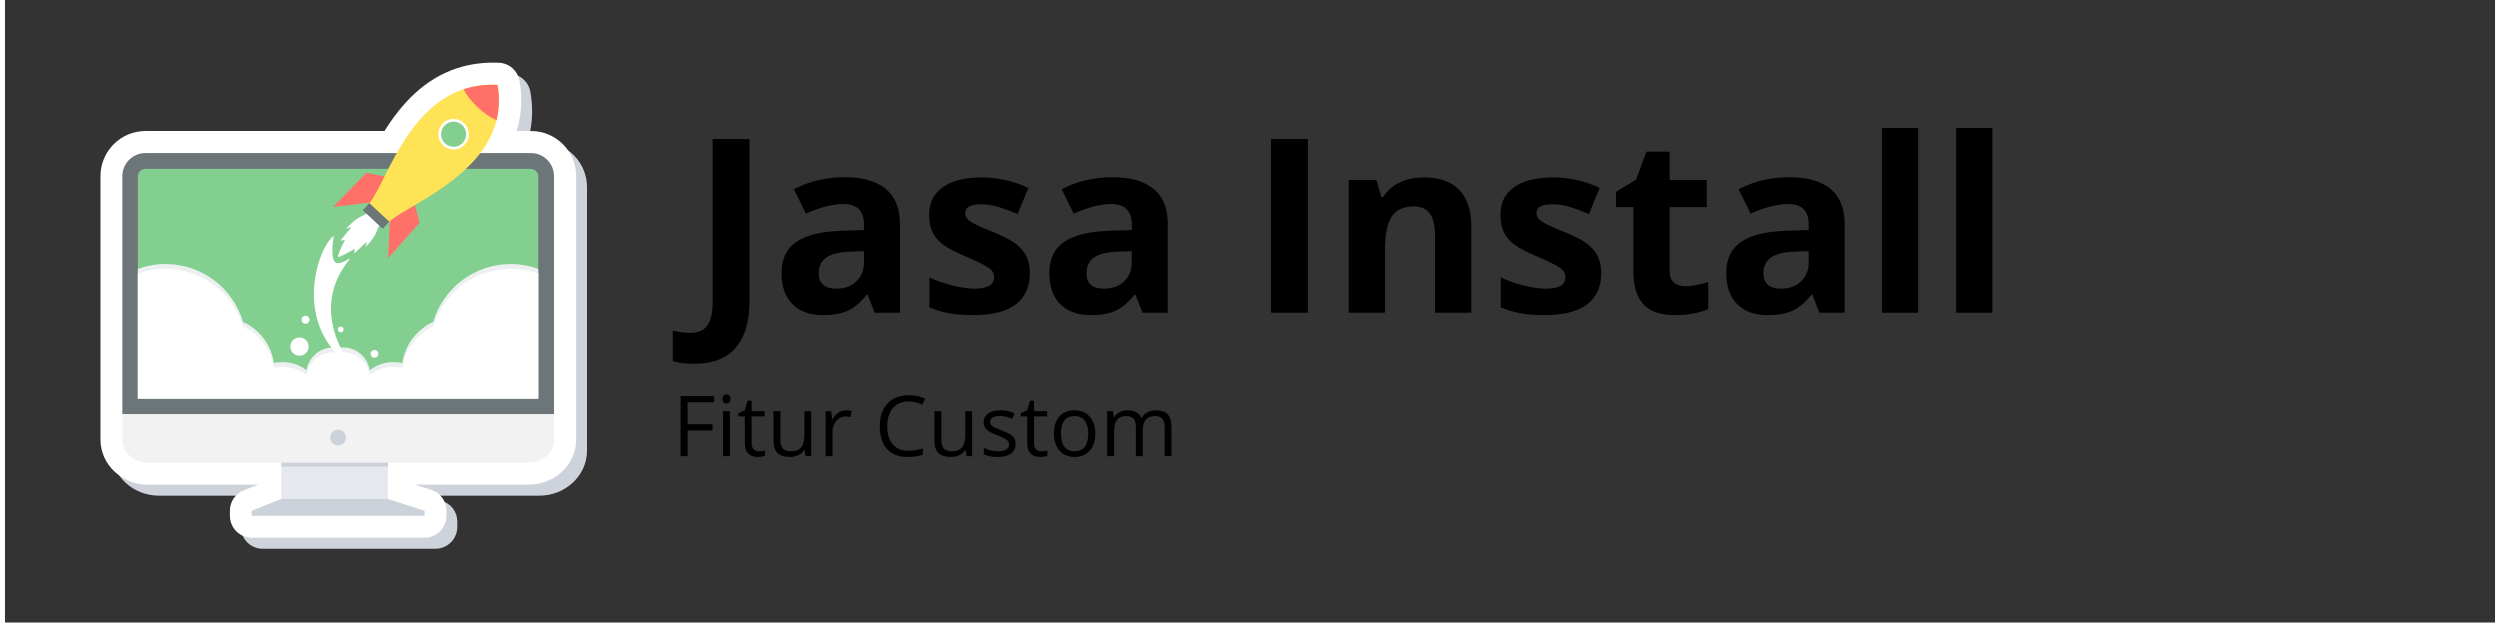
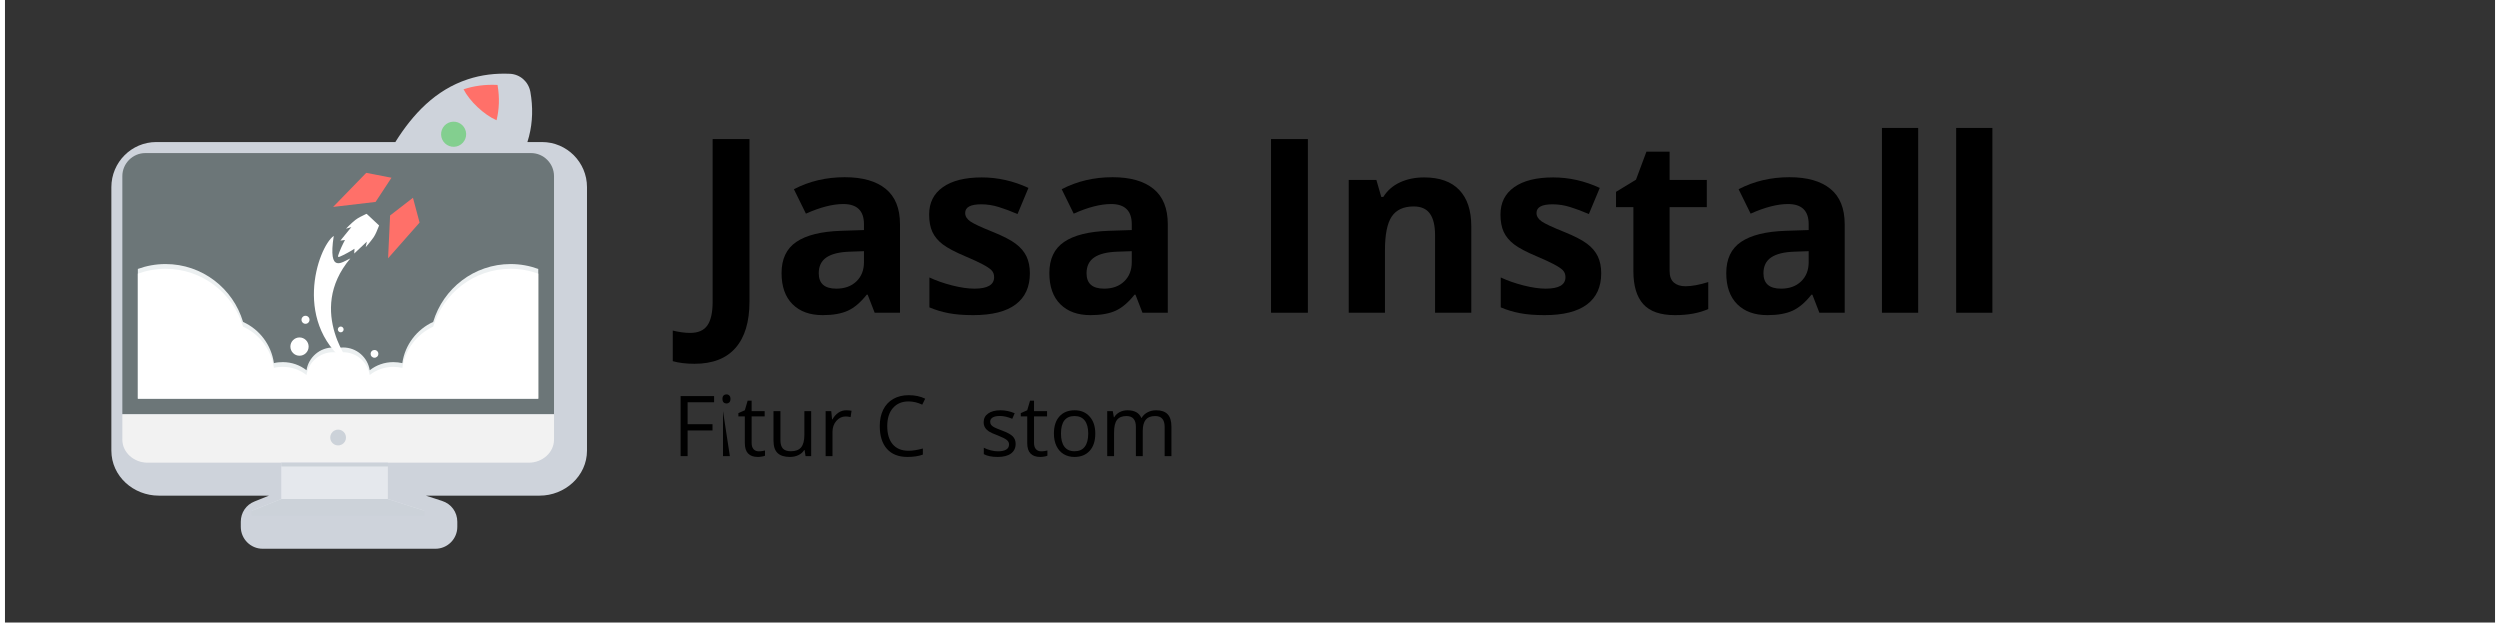
<svg xmlns="http://www.w3.org/2000/svg" width="755" viewBox="0 0 567 141.75" height="188" preserveAspectRatio="xMidYMid meet">
  <rect x="0" y="0" width="567" height="141.75" fill="#333333" stroke="none" />
  <defs>
    <g />
    <clipPath id="268568ae06">
      <path d="M 24 16 L 132.543 16 L 132.543 124.953 L 24 124.953 Z M 24 16 " clip-rule="nonzero" />
    </clipPath>
    <clipPath id="23f11ff3a8">
-       <path d="M 21.738 14.148 L 131 14.148 L 131 123 L 21.738 123 Z M 21.738 14.148 " clip-rule="nonzero" />
-     </clipPath>
+       </clipPath>
  </defs>
  <g clip-path="url(#268568ae06)">
    <path fill="#ced3db" d="M 95.832 112.859 L 99.527 114.059 C 101.633 114.742 103 116.598 103 118.82 L 103 119.961 C 103 122.727 100.754 124.953 98.02 124.953 L 58.676 124.953 C 55.918 124.953 53.699 122.699 53.699 119.961 L 53.699 118.82 C 53.699 116.738 54.895 114.941 56.855 114.172 L 60.129 112.859 L 35.008 112.859 C 29.289 112.859 24.227 108.469 24.227 102.594 L 24.227 42.613 C 24.227 36.965 28.805 32.344 34.465 32.344 L 88.891 32.344 C 92.871 25.984 98.02 20.48 105.391 18.055 C 108.492 17.027 111.734 16.656 114.977 16.801 C 117.309 16.914 119.215 18.598 119.641 20.938 C 120.238 24.332 120.184 27.723 119.328 31.062 C 119.215 31.488 119.102 31.918 118.961 32.344 L 122.289 32.344 C 127.922 32.344 132.531 36.938 132.531 42.613 L 132.531 102.594 C 132.531 108.438 127.465 112.859 121.746 112.859 Z M 95.832 112.859 " fill-opacity="1" fill-rule="evenodd" />
  </g>
  <g clip-path="url(#23f11ff3a8)">
    <path fill="#ffffff" d="M 93.355 110.352 L 97.055 111.547 C 99.16 112.234 100.523 114.086 100.523 116.312 L 100.523 117.453 C 100.523 120.219 98.277 122.441 95.547 122.441 L 56.203 122.441 C 53.441 122.441 51.223 120.191 51.223 117.453 L 51.223 116.312 C 51.223 114.23 52.418 112.434 54.379 111.66 L 57.652 110.352 L 32.531 110.352 C 26.812 110.352 21.75 105.957 21.75 100.082 L 21.75 40.102 C 21.75 34.457 26.328 29.836 31.992 29.836 L 86.414 29.836 C 90.398 23.477 95.547 17.969 102.914 15.547 C 106.016 14.52 109.258 14.148 112.5 14.289 C 114.836 14.406 116.742 16.086 117.168 18.426 C 117.766 21.82 117.707 25.215 116.855 28.551 C 116.742 28.98 116.629 29.406 116.484 29.836 L 119.812 29.836 C 125.445 29.836 130.055 34.426 130.055 40.102 L 130.055 100.082 C 130.055 105.957 124.992 110.352 119.273 110.352 Z M 93.355 110.352 " fill-opacity="1" fill-rule="evenodd" />
  </g>
  <path fill="#6c7678" d="M 31.961 34.855 L 119.785 34.855 C 122.656 34.855 125.02 37.223 125.02 40.102 L 125.02 94.32 L 26.727 94.32 L 26.727 40.102 C 26.727 37.223 29.09 34.855 31.961 34.855 Z M 31.961 34.855 " fill-opacity="1" fill-rule="evenodd" />
-   <path fill="#83cf8f" d="M 30.258 90.785 L 121.434 90.785 L 121.434 40.133 C 121.434 39.219 120.668 38.449 119.758 38.449 L 31.934 38.449 C 31.023 38.449 30.258 39.219 30.258 40.133 Z M 30.258 90.785 " fill-opacity="1" fill-rule="evenodd" />
  <path fill="#f2f2f2" d="M 125.02 94.352 L 125.02 100.109 C 125.02 102.992 122.43 105.359 119.246 105.359 L 32.504 105.359 C 29.316 105.359 26.727 102.992 26.727 100.109 L 26.727 94.352 Z M 125.02 94.352 " fill-opacity="1" fill-rule="evenodd" />
  <path fill="#ecf0f1" d="M 36.57 60.125 C 44.906 60.125 51.961 65.688 54.211 73.301 C 57.938 74.984 60.641 78.492 61.238 82.684 C 61.891 82.512 62.574 82.457 63.285 82.457 C 65.305 82.457 67.184 83.141 68.66 84.309 C 69.117 81.371 71.676 79.121 74.723 79.121 C 75.121 79.121 75.488 79.148 75.859 79.234 C 76.23 79.176 76.598 79.121 76.996 79.121 C 80.07 79.121 82.602 81.371 83.059 84.309 C 84.535 83.141 86.387 82.457 88.434 82.457 C 89.145 82.457 89.828 82.543 90.48 82.684 C 91.078 78.492 93.812 74.984 97.508 73.301 C 99.785 65.688 106.812 60.125 115.148 60.125 C 117.367 60.125 119.473 60.523 121.434 61.238 L 121.434 90.785 L 79.699 90.785 L 79.699 90.758 L 79.672 90.785 L 72.02 90.785 L 71.992 90.758 L 71.992 90.785 L 30.258 90.785 L 30.258 61.238 C 32.219 60.523 34.352 60.125 36.543 60.125 Z M 36.57 60.125 " fill-opacity="1" fill-rule="evenodd" />
  <path fill="#ffffff" d="M 36.57 61.207 C 44.906 61.207 51.961 66.77 54.211 74.387 C 57.938 76.066 60.641 79.574 61.238 83.77 C 61.891 83.598 62.574 83.539 63.285 83.539 C 65.305 83.539 67.184 84.227 68.66 85.395 C 69.117 82.457 71.676 80.203 74.723 80.203 C 75.121 80.203 75.488 80.23 75.859 80.316 C 76.23 80.262 76.598 80.203 76.996 80.203 C 80.07 80.203 82.602 82.457 83.059 85.395 C 84.535 84.227 86.387 83.539 88.434 83.539 C 89.145 83.539 89.828 83.625 90.48 83.77 C 91.078 79.574 93.812 76.066 97.508 74.387 C 99.785 66.77 106.812 61.207 115.148 61.207 C 117.367 61.207 119.473 61.609 121.434 62.32 L 121.434 90.785 L 30.258 90.785 L 30.258 62.32 C 32.219 61.609 34.352 61.207 36.543 61.207 Z M 36.57 61.207 " fill-opacity="1" fill-rule="evenodd" />
  <path fill="#ffffff" d="M 85.59 49.973 C 85.762 49.801 84.734 52.852 83.969 53.992 C 83.172 55.133 82.148 56.273 82.148 56.273 L 82.402 55.02 L 79.531 57.73 L 79.586 56.645 C 79.586 56.645 78.391 57.414 76.996 58.098 C 75.66 58.754 75.633 58.727 76.172 57.328 C 76.742 55.875 77.426 54.648 77.426 54.648 L 76.371 54.789 L 78.875 51.711 L 77.652 52.082 C 77.652 52.082 78.703 50.941 79.785 50.086 C 80.867 49.23 83.824 48.004 83.684 48.176 L 84.621 49.113 L 85.645 49.973 Z M 85.59 49.973 " fill-opacity="1" fill-rule="evenodd" />
  <path fill="#ff7069" d="M 92.902 45.035 L 94.41 50.684 L 87.238 58.812 L 87.695 49.059 Z M 92.902 45.035 " fill-opacity="1" fill-rule="evenodd" />
  <path fill="#ff7069" d="M 88.008 40.473 L 82.262 39.359 L 74.723 47.117 L 84.395 45.977 Z M 88.008 40.473 " fill-opacity="1" fill-rule="evenodd" />
-   <path fill="#ffe356" d="M 87.41 50.57 L 85.164 48.461 L 82.914 46.348 C 87.27 41.242 92.785 18.312 112.188 19.312 C 115.516 38.219 91.82 46.32 87.438 50.543 Z M 87.41 50.57 " fill-opacity="1" fill-rule="evenodd" />
  <path fill="#ff7069" d="M 111.934 27.383 C 109.059 26.129 105.789 23.02 104.422 20.336 C 106.727 19.566 109.289 19.195 112.16 19.34 C 112.672 22.277 112.531 24.957 111.934 27.383 Z M 111.934 27.383 " fill-opacity="1" fill-rule="evenodd" />
  <path fill="#6c7678" d="M 87.5 50.477 L 82.969 46.258 L 81.473 47.871 L 86 52.094 Z M 87.5 50.477 " fill-opacity="1" fill-rule="evenodd" />
-   <path fill="#ffffff" d="M 99.613 28.191 C 99.301 28.531 99.062 28.918 98.902 29.348 C 98.742 29.781 98.668 30.23 98.684 30.691 C 98.703 31.152 98.809 31.594 99 32.016 C 99.191 32.438 99.457 32.805 99.793 33.117 C 100.129 33.434 100.516 33.672 100.949 33.832 C 101.379 33.992 101.828 34.066 102.285 34.047 C 102.746 34.031 103.188 33.926 103.605 33.734 C 104.027 33.543 104.395 33.277 104.707 32.938 C 105.02 32.598 105.258 32.215 105.418 31.781 C 105.578 31.348 105.652 30.898 105.633 30.438 C 105.617 29.977 105.512 29.535 105.32 29.113 C 105.129 28.695 104.863 28.328 104.527 28.012 C 104.191 27.695 103.805 27.461 103.371 27.297 C 102.941 27.137 102.492 27.066 102.031 27.082 C 101.574 27.098 101.133 27.203 100.715 27.395 C 100.293 27.586 99.926 27.852 99.613 28.191 Z M 99.613 28.191 " fill-opacity="1" fill-rule="nonzero" />
  <path fill="#83cf8f" d="M 100.07 28.617 C 99.812 28.895 99.617 29.211 99.484 29.566 C 99.352 29.922 99.293 30.289 99.309 30.668 C 99.32 31.047 99.406 31.41 99.562 31.754 C 99.723 32.102 99.938 32.402 100.215 32.66 C 100.492 32.918 100.809 33.113 101.164 33.246 C 101.52 33.379 101.887 33.438 102.266 33.426 C 102.641 33.41 103.004 33.324 103.348 33.168 C 103.691 33.008 103.992 32.789 104.25 32.512 C 104.508 32.234 104.703 31.918 104.836 31.562 C 104.969 31.207 105.027 30.84 105.012 30.461 C 105 30.082 104.914 29.719 104.754 29.375 C 104.598 29.027 104.379 28.727 104.102 28.469 C 103.824 28.211 103.512 28.016 103.156 27.883 C 102.801 27.75 102.434 27.691 102.055 27.707 C 101.676 27.719 101.316 27.805 100.973 27.961 C 100.629 28.121 100.328 28.34 100.07 28.617 Z M 100.07 28.617 " fill-opacity="1" fill-rule="nonzero" />
  <path fill="#ffffff" d="M 74.836 53.734 C 71.25 56.301 65.02 74.215 79.246 83.684 C 79.246 83.684 68.379 70.992 78.648 58.84 C 76.828 59.609 73.5 62.578 74.863 53.734 Z M 74.836 53.734 " fill-opacity="1" fill-rule="evenodd" />
  <path fill="#ffffff" d="M 69.145 78.918 C 69.145 79.195 69.094 79.461 68.988 79.715 C 68.883 79.973 68.73 80.195 68.539 80.391 C 68.344 80.586 68.117 80.738 67.863 80.844 C 67.609 80.949 67.344 81 67.07 81 C 66.793 81 66.527 80.949 66.273 80.844 C 66.02 80.738 65.797 80.586 65.602 80.391 C 65.406 80.195 65.254 79.973 65.148 79.715 C 65.043 79.461 64.992 79.195 64.992 78.918 C 64.992 78.645 65.043 78.379 65.148 78.121 C 65.254 77.867 65.406 77.645 65.602 77.449 C 65.797 77.254 66.02 77.102 66.273 76.996 C 66.527 76.891 66.793 76.836 67.07 76.836 C 67.344 76.836 67.609 76.891 67.863 76.996 C 68.117 77.102 68.344 77.254 68.539 77.449 C 68.73 77.645 68.883 77.867 68.988 78.121 C 69.094 78.379 69.145 78.645 69.145 78.918 Z M 69.145 78.918 " fill-opacity="1" fill-rule="nonzero" />
  <path fill="#ffffff" d="M 77.113 75.012 C 77.113 75.195 77.047 75.348 76.918 75.477 C 76.793 75.605 76.637 75.668 76.457 75.668 C 76.277 75.668 76.121 75.605 75.996 75.477 C 75.867 75.348 75.801 75.195 75.801 75.012 C 75.801 74.832 75.867 74.676 75.996 74.547 C 76.121 74.422 76.277 74.355 76.457 74.355 C 76.637 74.355 76.793 74.422 76.918 74.547 C 77.047 74.676 77.113 74.832 77.113 75.012 Z M 77.113 75.012 " fill-opacity="1" fill-rule="nonzero" />
  <path fill="#ffffff" d="M 69.344 72.816 C 69.344 73.066 69.258 73.285 69.078 73.461 C 68.902 73.641 68.688 73.73 68.434 73.73 C 68.184 73.73 67.969 73.641 67.789 73.461 C 67.613 73.285 67.523 73.066 67.523 72.816 C 67.523 72.562 67.613 72.348 67.789 72.172 C 67.969 71.992 68.184 71.902 68.434 71.902 C 68.688 71.902 68.902 71.992 69.078 72.172 C 69.258 72.348 69.344 72.562 69.344 72.816 Z M 69.344 72.816 " fill-opacity="1" fill-rule="nonzero" />
  <path fill="#ffffff" d="M 85.02 80.574 C 85.02 80.816 84.934 81.027 84.762 81.199 C 84.59 81.371 84.383 81.457 84.137 81.457 C 83.895 81.457 83.688 81.371 83.516 81.199 C 83.344 81.027 83.258 80.816 83.258 80.574 C 83.258 80.328 83.344 80.121 83.516 79.949 C 83.688 79.777 83.895 79.691 84.137 79.691 C 84.383 79.691 84.59 79.777 84.762 79.949 C 84.934 80.121 85.02 80.328 85.02 80.574 Z M 85.02 80.574 " fill-opacity="1" fill-rule="nonzero" />
  <path fill="#ccd2d9" d="M 77.652 99.625 C 77.652 99.863 77.605 100.094 77.516 100.312 C 77.426 100.535 77.297 100.727 77.125 100.898 C 76.957 101.066 76.766 101.195 76.547 101.285 C 76.324 101.379 76.098 101.422 75.859 101.422 C 75.621 101.422 75.395 101.379 75.172 101.285 C 74.953 101.195 74.762 101.066 74.594 100.898 C 74.426 100.727 74.293 100.535 74.203 100.312 C 74.113 100.094 74.066 99.863 74.066 99.625 C 74.066 99.387 74.113 99.16 74.203 98.938 C 74.293 98.719 74.426 98.523 74.594 98.355 C 74.762 98.188 74.953 98.059 75.172 97.965 C 75.395 97.875 75.621 97.828 75.859 97.828 C 76.098 97.828 76.324 97.875 76.547 97.965 C 76.766 98.059 76.957 98.188 77.125 98.355 C 77.297 98.523 77.426 98.719 77.516 98.938 C 77.605 99.16 77.652 99.387 77.652 99.625 Z M 77.652 99.625 " fill-opacity="1" fill-rule="nonzero" />
  <path fill="#e5e8ed" d="M 87.184 113.629 L 95.547 116.312 L 56.172 116.312 L 62.914 113.629 L 62.914 105.359 L 87.184 105.359 Z M 87.184 113.629 " fill-opacity="1" fill-rule="evenodd" />
  <path fill="#ccd2d9" d="M 62.914 113.629 L 87.184 113.629 L 95.547 116.312 L 95.547 117.453 L 56.172 117.453 L 56.172 116.312 Z M 62.914 113.629 " fill-opacity="1" fill-rule="evenodd" />
  <path fill="#ccd2d9" d="M 62.914 105.359 L 87.211 105.359 L 87.211 106.215 L 62.914 106.215 Z M 62.914 105.359 " fill-opacity="1" fill-rule="evenodd" />
  <g fill="#000000" fill-opacity="1">
    <g transform="translate(156.171, 71.211)">
      <g>
        <path d="M 0.844 11.625 C -1.051 11.625 -2.703 11.426 -4.109 11.031 L -4.109 4.062 C -2.672 4.414 -1.352 4.594 -0.156 4.594 C 1.676 4.594 2.988 4.02 3.781 2.875 C 4.57 1.727 4.969 -0.055 4.969 -2.484 L 4.969 -39.547 L 13.359 -39.547 L 13.359 -2.547 C 13.359 2.066 12.301 5.582 10.188 8 C 8.082 10.414 4.969 11.625 0.844 11.625 Z M 0.844 11.625 " />
      </g>
    </g>
  </g>
  <g fill="#000000" fill-opacity="1">
    <g transform="translate(174.505, 71.211)">
      <g>
        <path d="M 23.531 0 L 21.938 -4.109 L 21.719 -4.109 C 20.332 -2.359 18.906 -1.145 17.438 -0.469 C 15.969 0.207 14.051 0.547 11.688 0.547 C 8.781 0.547 6.492 -0.281 4.828 -1.938 C 3.16 -3.602 2.328 -5.969 2.328 -9.031 C 2.328 -12.238 3.445 -14.602 5.688 -16.125 C 7.938 -17.656 11.32 -18.5 15.844 -18.656 L 21.094 -18.828 L 21.094 -20.156 C 21.094 -23.219 19.523 -24.75 16.391 -24.75 C 13.973 -24.75 11.133 -24.02 7.875 -22.562 L 5.141 -28.125 C 8.617 -29.945 12.477 -30.859 16.719 -30.859 C 20.77 -30.859 23.879 -29.973 26.047 -28.203 C 28.211 -26.441 29.297 -23.758 29.297 -20.156 L 29.297 0 Z M 21.094 -14.016 L 17.906 -13.906 C 15.508 -13.832 13.723 -13.395 12.547 -12.594 C 11.379 -11.801 10.797 -10.598 10.797 -8.984 C 10.797 -6.648 12.129 -5.484 14.797 -5.484 C 16.703 -5.484 18.227 -6.035 19.375 -7.141 C 20.52 -8.242 21.094 -9.703 21.094 -11.516 Z M 21.094 -14.016 " />
      </g>
    </g>
  </g>
  <g fill="#000000" fill-opacity="1">
    <g transform="translate(207.955, 71.211)">
      <g>
        <path d="M 25.422 -8.984 C 25.422 -5.879 24.344 -3.516 22.188 -1.891 C 20.031 -0.266 16.805 0.547 12.516 0.547 C 10.316 0.547 8.441 0.395 6.891 0.094 C 5.348 -0.207 3.898 -0.645 2.547 -1.219 L 2.547 -8.031 C 4.078 -7.312 5.801 -6.707 7.719 -6.219 C 9.645 -5.727 11.336 -5.484 12.797 -5.484 C 15.785 -5.484 17.281 -6.352 17.281 -8.094 C 17.281 -8.738 17.082 -9.266 16.688 -9.672 C 16.289 -10.078 15.602 -10.535 14.625 -11.047 C 13.656 -11.555 12.359 -12.156 10.734 -12.844 C 8.41 -13.82 6.703 -14.723 5.609 -15.547 C 4.516 -16.379 3.719 -17.332 3.219 -18.406 C 2.727 -19.477 2.484 -20.801 2.484 -22.375 C 2.484 -25.051 3.523 -27.125 5.609 -28.594 C 7.691 -30.07 10.645 -30.812 14.469 -30.812 C 18.113 -30.812 21.656 -30.016 25.094 -28.422 L 22.609 -22.469 C 21.098 -23.125 19.68 -23.656 18.359 -24.062 C 17.047 -24.477 15.703 -24.688 14.328 -24.688 C 11.898 -24.688 10.688 -24.031 10.688 -22.719 C 10.688 -21.977 11.078 -21.336 11.859 -20.797 C 12.641 -20.254 14.359 -19.453 17.016 -18.391 C 19.379 -17.43 21.109 -16.535 22.203 -15.703 C 23.305 -14.879 24.117 -13.926 24.641 -12.844 C 25.16 -11.758 25.422 -10.473 25.422 -8.984 Z M 25.422 -8.984 " />
      </g>
    </g>
  </g>
  <g fill="#000000" fill-opacity="1">
    <g transform="translate(235.483, 71.211)">
      <g>
        <path d="M 23.531 0 L 21.938 -4.109 L 21.719 -4.109 C 20.332 -2.359 18.906 -1.145 17.438 -0.469 C 15.969 0.207 14.051 0.547 11.688 0.547 C 8.781 0.547 6.492 -0.281 4.828 -1.938 C 3.16 -3.602 2.328 -5.969 2.328 -9.031 C 2.328 -12.238 3.445 -14.602 5.688 -16.125 C 7.938 -17.656 11.32 -18.5 15.844 -18.656 L 21.094 -18.828 L 21.094 -20.156 C 21.094 -23.219 19.523 -24.75 16.391 -24.75 C 13.973 -24.75 11.133 -24.02 7.875 -22.562 L 5.141 -28.125 C 8.617 -29.945 12.477 -30.859 16.719 -30.859 C 20.77 -30.859 23.879 -29.973 26.047 -28.203 C 28.211 -26.441 29.297 -23.758 29.297 -20.156 L 29.297 0 Z M 21.094 -14.016 L 17.906 -13.906 C 15.508 -13.832 13.723 -13.395 12.547 -12.594 C 11.379 -11.801 10.797 -10.598 10.797 -8.984 C 10.797 -6.648 12.129 -5.484 14.797 -5.484 C 16.703 -5.484 18.227 -6.035 19.375 -7.141 C 20.52 -8.242 21.094 -9.703 21.094 -11.516 Z M 21.094 -14.016 " />
      </g>
    </g>
  </g>
  <g fill="#000000" fill-opacity="1">
    <g transform="translate(268.934, 71.211)">
      <g />
    </g>
  </g>
  <g fill="#000000" fill-opacity="1">
    <g transform="translate(283.32, 71.211)">
      <g>
        <path d="M 4.969 0 L 4.969 -39.547 L 13.359 -39.547 L 13.359 0 Z M 4.969 0 " />
      </g>
    </g>
  </g>
  <g fill="#000000" fill-opacity="1">
    <g transform="translate(301.654, 71.211)">
      <g>
        <path d="M 32.234 0 L 23.984 0 L 23.984 -17.656 C 23.984 -19.844 23.594 -21.477 22.812 -22.562 C 22.039 -23.656 20.812 -24.203 19.125 -24.203 C 16.812 -24.203 15.141 -23.43 14.109 -21.891 C 13.086 -20.348 12.578 -17.789 12.578 -14.219 L 12.578 0 L 4.328 0 L 4.328 -30.234 L 10.625 -30.234 L 11.734 -26.375 L 12.203 -26.375 C 13.117 -27.832 14.383 -28.938 16 -29.688 C 17.613 -30.438 19.445 -30.812 21.5 -30.812 C 25.02 -30.812 27.688 -29.859 29.5 -27.953 C 31.32 -26.047 32.234 -23.301 32.234 -19.719 Z M 32.234 0 " />
      </g>
    </g>
  </g>
  <g fill="#000000" fill-opacity="1">
    <g transform="translate(338.051, 71.211)">
      <g>
        <path d="M 25.422 -8.984 C 25.422 -5.879 24.344 -3.516 22.188 -1.891 C 20.031 -0.266 16.805 0.547 12.516 0.547 C 10.316 0.547 8.441 0.395 6.891 0.094 C 5.348 -0.207 3.898 -0.645 2.547 -1.219 L 2.547 -8.031 C 4.078 -7.312 5.801 -6.707 7.719 -6.219 C 9.645 -5.727 11.336 -5.484 12.797 -5.484 C 15.785 -5.484 17.281 -6.352 17.281 -8.094 C 17.281 -8.738 17.082 -9.266 16.688 -9.672 C 16.289 -10.078 15.602 -10.535 14.625 -11.047 C 13.656 -11.555 12.359 -12.156 10.734 -12.844 C 8.41 -13.82 6.703 -14.723 5.609 -15.547 C 4.516 -16.379 3.719 -17.332 3.219 -18.406 C 2.727 -19.477 2.484 -20.801 2.484 -22.375 C 2.484 -25.051 3.523 -27.125 5.609 -28.594 C 7.691 -30.07 10.645 -30.812 14.469 -30.812 C 18.113 -30.812 21.656 -30.016 25.094 -28.422 L 22.609 -22.469 C 21.098 -23.125 19.68 -23.656 18.359 -24.062 C 17.047 -24.477 15.703 -24.688 14.328 -24.688 C 11.898 -24.688 10.688 -24.031 10.688 -22.719 C 10.688 -21.977 11.078 -21.336 11.859 -20.797 C 12.641 -20.254 14.359 -19.453 17.016 -18.391 C 19.379 -17.43 21.109 -16.535 22.203 -15.703 C 23.305 -14.879 24.117 -13.926 24.641 -12.844 C 25.16 -11.758 25.422 -10.473 25.422 -8.984 Z M 25.422 -8.984 " />
      </g>
    </g>
  </g>
  <g fill="#000000" fill-opacity="1">
    <g transform="translate(365.58, 71.211)">
      <g>
        <path d="M 17.062 -6.031 C 18.508 -6.031 20.242 -6.348 22.266 -6.984 L 22.266 -0.844 C 20.203 0.082 17.676 0.547 14.688 0.547 C 11.383 0.547 8.977 -0.285 7.469 -1.953 C 5.969 -3.629 5.219 -6.133 5.219 -9.469 L 5.219 -24.047 L 1.266 -24.047 L 1.266 -27.531 L 5.812 -30.297 L 8.188 -36.672 L 13.469 -36.672 L 13.469 -30.234 L 21.938 -30.234 L 21.938 -24.047 L 13.469 -24.047 L 13.469 -9.469 C 13.469 -8.289 13.797 -7.422 14.453 -6.859 C 15.109 -6.305 15.977 -6.031 17.062 -6.031 Z M 17.062 -6.031 " />
      </g>
    </g>
  </g>
  <g fill="#000000" fill-opacity="1">
    <g transform="translate(389.619, 71.211)">
      <g>
        <path d="M 23.531 0 L 21.938 -4.109 L 21.719 -4.109 C 20.332 -2.359 18.906 -1.145 17.438 -0.469 C 15.969 0.207 14.051 0.547 11.688 0.547 C 8.781 0.547 6.492 -0.281 4.828 -1.938 C 3.16 -3.602 2.328 -5.969 2.328 -9.031 C 2.328 -12.238 3.445 -14.602 5.688 -16.125 C 7.938 -17.656 11.32 -18.5 15.844 -18.656 L 21.094 -18.828 L 21.094 -20.156 C 21.094 -23.219 19.523 -24.75 16.391 -24.75 C 13.973 -24.75 11.133 -24.02 7.875 -22.562 L 5.141 -28.125 C 8.617 -29.945 12.477 -30.859 16.719 -30.859 C 20.77 -30.859 23.879 -29.973 26.047 -28.203 C 28.211 -26.441 29.297 -23.758 29.297 -20.156 L 29.297 0 Z M 21.094 -14.016 L 17.906 -13.906 C 15.508 -13.832 13.723 -13.395 12.547 -12.594 C 11.379 -11.801 10.797 -10.598 10.797 -8.984 C 10.797 -6.648 12.129 -5.484 14.797 -5.484 C 16.703 -5.484 18.227 -6.035 19.375 -7.141 C 20.52 -8.242 21.094 -9.703 21.094 -11.516 Z M 21.094 -14.016 " />
      </g>
    </g>
  </g>
  <g fill="#000000" fill-opacity="1">
    <g transform="translate(423.07, 71.211)">
      <g>
        <path d="M 12.578 0 L 4.328 0 L 4.328 -42.078 L 12.578 -42.078 Z M 12.578 0 " />
      </g>
    </g>
  </g>
  <g fill="#000000" fill-opacity="1">
    <g transform="translate(439.97, 71.211)">
      <g>
        <path d="M 12.578 0 L 4.328 0 L 4.328 -42.078 L 12.578 -42.078 Z M 12.578 0 " />
      </g>
    </g>
  </g>
  <g fill="#000000" fill-opacity="1">
    <g transform="translate(151.971, 103.86)">
      <g>
        <path d="M 3.469 0 L 1.875 0 L 1.875 -13.672 L 9.5 -13.672 L 9.5 -12.266 L 3.469 -12.266 L 3.469 -7.266 L 9.141 -7.266 L 9.141 -5.844 L 3.469 -5.844 Z M 3.469 0 " />
      </g>
    </g>
    <g transform="translate(161.859, 103.86)">
      <g>
-         <path d="M 3.203 0 L 1.641 0 L 1.641 -10.25 L 3.203 -10.25 Z M 1.516 -13.031 C 1.516 -13.383 1.602 -13.645 1.781 -13.812 C 1.957 -13.977 2.176 -14.062 2.438 -14.062 C 2.688 -14.062 2.898 -13.973 3.078 -13.797 C 3.254 -13.629 3.344 -13.375 3.344 -13.031 C 3.344 -12.676 3.254 -12.41 3.078 -12.234 C 2.898 -12.066 2.688 -11.984 2.438 -11.984 C 2.176 -11.984 1.957 -12.066 1.781 -12.234 C 1.602 -12.41 1.516 -12.676 1.516 -13.031 Z M 1.516 -13.031 " />
+         <path d="M 3.203 0 L 1.641 0 L 1.641 -10.25 Z M 1.516 -13.031 C 1.516 -13.383 1.602 -13.645 1.781 -13.812 C 1.957 -13.977 2.176 -14.062 2.438 -14.062 C 2.688 -14.062 2.898 -13.973 3.078 -13.797 C 3.254 -13.629 3.344 -13.375 3.344 -13.031 C 3.344 -12.676 3.254 -12.41 3.078 -12.234 C 2.898 -12.066 2.688 -11.984 2.438 -11.984 C 2.176 -11.984 1.957 -12.066 1.781 -12.234 C 1.602 -12.41 1.516 -12.676 1.516 -13.031 Z M 1.516 -13.031 " />
      </g>
    </g>
    <g transform="translate(166.705, 103.86)">
      <g>
        <path d="M 4.953 -1.094 C 5.234 -1.094 5.5 -1.113 5.75 -1.156 C 6.008 -1.195 6.211 -1.238 6.359 -1.281 L 6.359 -0.094 C 6.191 -0.008 5.941 0.055 5.609 0.109 C 5.285 0.16 4.992 0.188 4.734 0.188 C 2.754 0.188 1.766 -0.859 1.766 -2.953 L 1.766 -9.047 L 0.297 -9.047 L 0.297 -9.797 L 1.766 -10.438 L 2.406 -12.625 L 3.312 -12.625 L 3.312 -10.25 L 6.281 -10.25 L 6.281 -9.047 L 3.312 -9.047 L 3.312 -3.016 C 3.312 -2.391 3.457 -1.91 3.75 -1.578 C 4.039 -1.254 4.441 -1.094 4.953 -1.094 Z M 4.953 -1.094 " />
      </g>
    </g>
    <g transform="translate(173.468, 103.86)">
      <g>
        <path d="M 3.109 -10.25 L 3.109 -3.594 C 3.109 -2.758 3.297 -2.133 3.672 -1.719 C 4.055 -1.312 4.656 -1.109 5.469 -1.109 C 6.539 -1.109 7.32 -1.398 7.812 -1.984 C 8.312 -2.578 8.562 -3.535 8.562 -4.859 L 8.562 -10.25 L 10.109 -10.25 L 10.109 0 L 8.828 0 L 8.609 -1.375 L 8.516 -1.375 C 8.203 -0.875 7.758 -0.488 7.188 -0.219 C 6.625 0.051 5.984 0.188 5.266 0.188 C 4.016 0.188 3.078 -0.109 2.453 -0.703 C 1.836 -1.297 1.531 -2.242 1.531 -3.547 L 1.531 -10.25 Z M 3.109 -10.25 " />
      </g>
    </g>
    <g transform="translate(185.227, 103.86)">
      <g>
        <path d="M 6.328 -10.438 C 6.773 -10.438 7.18 -10.398 7.547 -10.328 L 7.328 -8.891 C 6.91 -8.984 6.535 -9.031 6.203 -9.031 C 5.379 -9.031 4.672 -8.691 4.078 -8.016 C 3.492 -7.336 3.203 -6.5 3.203 -5.5 L 3.203 0 L 1.641 0 L 1.641 -10.25 L 2.922 -10.25 L 3.109 -8.359 L 3.188 -8.359 C 3.562 -9.023 4.016 -9.535 4.547 -9.891 C 5.086 -10.254 5.68 -10.438 6.328 -10.438 Z M 6.328 -10.438 " />
      </g>
    </g>
    <g transform="translate(193.048, 103.86)">
      <g />
    </g>
    <g transform="translate(198.024, 103.86)">
      <g>
        <path d="M 7.734 -12.453 C 6.234 -12.453 5.047 -11.953 4.172 -10.953 C 3.305 -9.953 2.875 -8.582 2.875 -6.844 C 2.875 -5.051 3.289 -3.664 4.125 -2.688 C 4.969 -1.707 6.164 -1.219 7.719 -1.219 C 8.664 -1.219 9.754 -1.391 10.984 -1.734 L 10.984 -0.344 C 10.035 0.008 8.863 0.188 7.469 0.188 C 5.457 0.188 3.906 -0.422 2.812 -1.641 C 1.719 -2.867 1.172 -4.609 1.172 -6.859 C 1.172 -8.266 1.43 -9.5 1.953 -10.562 C 2.484 -11.625 3.242 -12.441 4.234 -13.016 C 5.234 -13.586 6.406 -13.875 7.75 -13.875 C 9.188 -13.875 10.441 -13.609 11.516 -13.078 L 10.844 -11.719 C 9.801 -12.207 8.766 -12.453 7.734 -12.453 Z M 7.734 -12.453 " />
      </g>
    </g>
    <g transform="translate(210.11, 103.86)">
      <g>
-         <path d="M 3.109 -10.25 L 3.109 -3.594 C 3.109 -2.758 3.297 -2.133 3.672 -1.719 C 4.055 -1.312 4.656 -1.109 5.469 -1.109 C 6.539 -1.109 7.32 -1.398 7.812 -1.984 C 8.312 -2.578 8.562 -3.535 8.562 -4.859 L 8.562 -10.25 L 10.109 -10.25 L 10.109 0 L 8.828 0 L 8.609 -1.375 L 8.516 -1.375 C 8.203 -0.875 7.758 -0.488 7.188 -0.219 C 6.625 0.051 5.984 0.188 5.266 0.188 C 4.016 0.188 3.078 -0.109 2.453 -0.703 C 1.836 -1.297 1.531 -2.242 1.531 -3.547 L 1.531 -10.25 Z M 3.109 -10.25 " />
-       </g>
+         </g>
    </g>
    <g transform="translate(221.869, 103.86)">
      <g>
        <path d="M 8.266 -2.797 C 8.266 -1.836 7.906 -1.098 7.188 -0.578 C 6.477 -0.066 5.484 0.188 4.203 0.188 C 2.836 0.188 1.773 -0.023 1.016 -0.453 L 1.016 -1.906 C 1.516 -1.656 2.047 -1.457 2.609 -1.312 C 3.172 -1.164 3.711 -1.094 4.234 -1.094 C 5.047 -1.094 5.672 -1.223 6.109 -1.484 C 6.547 -1.742 6.766 -2.141 6.766 -2.672 C 6.766 -3.066 6.586 -3.406 6.234 -3.688 C 5.891 -3.969 5.219 -4.305 4.219 -4.703 C 3.258 -5.055 2.578 -5.363 2.172 -5.625 C 1.773 -5.895 1.477 -6.195 1.281 -6.531 C 1.082 -6.863 0.984 -7.266 0.984 -7.734 C 0.984 -8.566 1.32 -9.223 2 -9.703 C 2.688 -10.191 3.625 -10.438 4.812 -10.438 C 5.914 -10.438 6.992 -10.211 8.047 -9.766 L 7.5 -8.5 C 6.469 -8.926 5.535 -9.141 4.703 -9.141 C 3.961 -9.141 3.406 -9.023 3.031 -8.797 C 2.656 -8.566 2.469 -8.25 2.469 -7.844 C 2.469 -7.562 2.535 -7.32 2.672 -7.125 C 2.816 -6.938 3.047 -6.754 3.359 -6.578 C 3.672 -6.41 4.27 -6.16 5.156 -5.828 C 6.375 -5.379 7.195 -4.93 7.625 -4.484 C 8.051 -4.035 8.266 -3.473 8.266 -2.797 Z M 8.266 -2.797 " />
      </g>
    </g>
    <g transform="translate(231.009, 103.86)">
      <g>
        <path d="M 4.953 -1.094 C 5.234 -1.094 5.5 -1.113 5.75 -1.156 C 6.008 -1.195 6.211 -1.238 6.359 -1.281 L 6.359 -0.094 C 6.191 -0.008 5.941 0.055 5.609 0.109 C 5.285 0.16 4.992 0.188 4.734 0.188 C 2.754 0.188 1.766 -0.859 1.766 -2.953 L 1.766 -9.047 L 0.297 -9.047 L 0.297 -9.797 L 1.766 -10.438 L 2.406 -12.625 L 3.312 -12.625 L 3.312 -10.25 L 6.281 -10.25 L 6.281 -9.047 L 3.312 -9.047 L 3.312 -3.016 C 3.312 -2.391 3.457 -1.91 3.75 -1.578 C 4.039 -1.254 4.441 -1.094 4.953 -1.094 Z M 4.953 -1.094 " />
      </g>
    </g>
    <g transform="translate(237.772, 103.86)">
      <g>
        <path d="M 10.5 -5.141 C 10.5 -3.461 10.078 -2.156 9.234 -1.219 C 8.391 -0.281 7.227 0.188 5.75 0.188 C 4.832 0.188 4.016 -0.023 3.297 -0.453 C 2.586 -0.891 2.039 -1.508 1.656 -2.312 C 1.27 -3.113 1.078 -4.055 1.078 -5.141 C 1.078 -6.805 1.492 -8.102 2.328 -9.031 C 3.16 -9.969 4.32 -10.438 5.812 -10.438 C 7.238 -10.438 8.375 -9.957 9.219 -9 C 10.07 -8.051 10.5 -6.766 10.5 -5.141 Z M 2.688 -5.141 C 2.688 -3.828 2.945 -2.828 3.469 -2.141 C 3.988 -1.453 4.758 -1.109 5.781 -1.109 C 6.801 -1.109 7.57 -1.445 8.094 -2.125 C 8.625 -2.812 8.891 -3.816 8.891 -5.141 C 8.891 -6.441 8.625 -7.43 8.094 -8.109 C 7.57 -8.785 6.797 -9.125 5.766 -9.125 C 4.742 -9.125 3.973 -8.789 3.453 -8.125 C 2.941 -7.457 2.688 -6.461 2.688 -5.141 Z M 2.688 -5.141 " />
      </g>
    </g>
    <g transform="translate(249.344, 103.86)">
      <g>
        <path d="M 14.719 0 L 14.719 -6.672 C 14.719 -7.484 14.539 -8.094 14.188 -8.5 C 13.844 -8.914 13.301 -9.125 12.562 -9.125 C 11.594 -9.125 10.879 -8.844 10.422 -8.281 C 9.961 -7.727 9.734 -6.875 9.734 -5.719 L 9.734 0 L 8.172 0 L 8.172 -6.672 C 8.172 -7.484 7.992 -8.094 7.641 -8.5 C 7.297 -8.914 6.754 -9.125 6.016 -9.125 C 5.047 -9.125 4.332 -8.832 3.875 -8.25 C 3.426 -7.664 3.203 -6.707 3.203 -5.375 L 3.203 0 L 1.641 0 L 1.641 -10.25 L 2.906 -10.25 L 3.156 -8.844 L 3.234 -8.844 C 3.523 -9.344 3.938 -9.734 4.469 -10.016 C 5.008 -10.297 5.609 -10.438 6.266 -10.438 C 7.867 -10.438 8.914 -9.859 9.406 -8.703 L 9.484 -8.703 C 9.785 -9.234 10.227 -9.656 10.812 -9.969 C 11.395 -10.281 12.055 -10.438 12.797 -10.438 C 13.953 -10.438 14.816 -10.141 15.391 -9.547 C 15.973 -8.953 16.266 -8 16.266 -6.688 L 16.266 0 Z M 14.719 0 " />
      </g>
    </g>
  </g>
</svg>